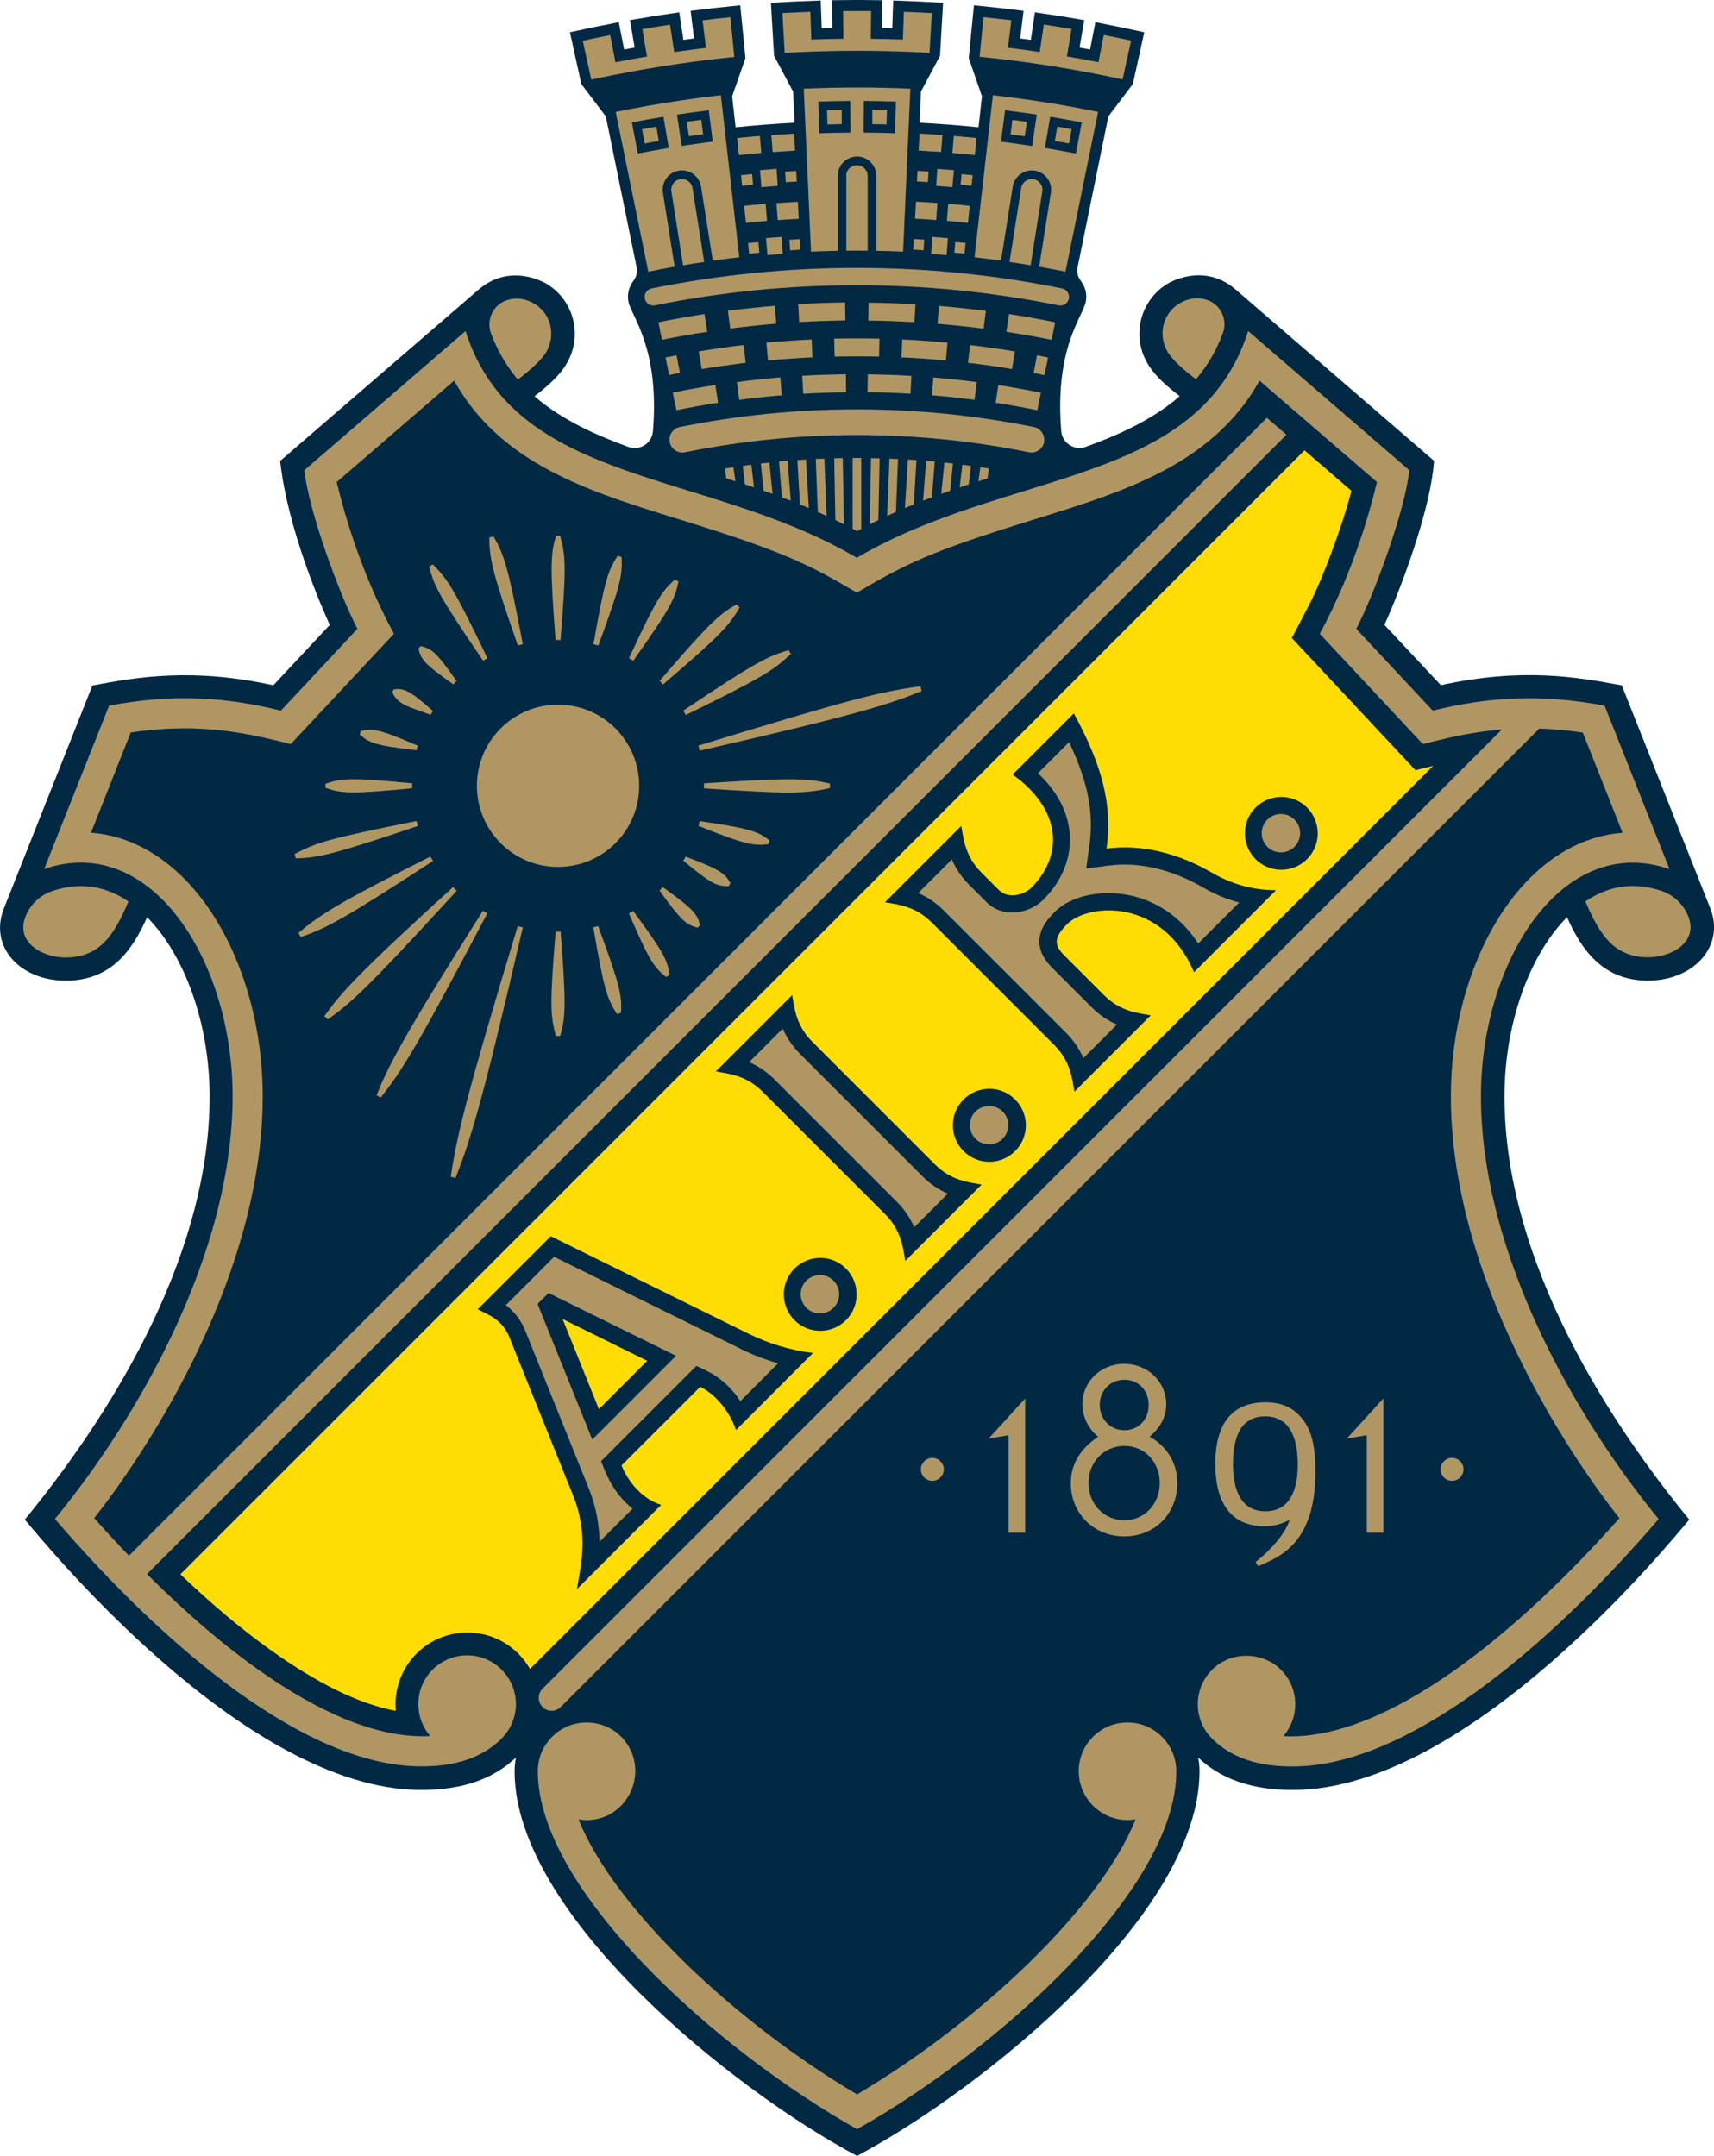
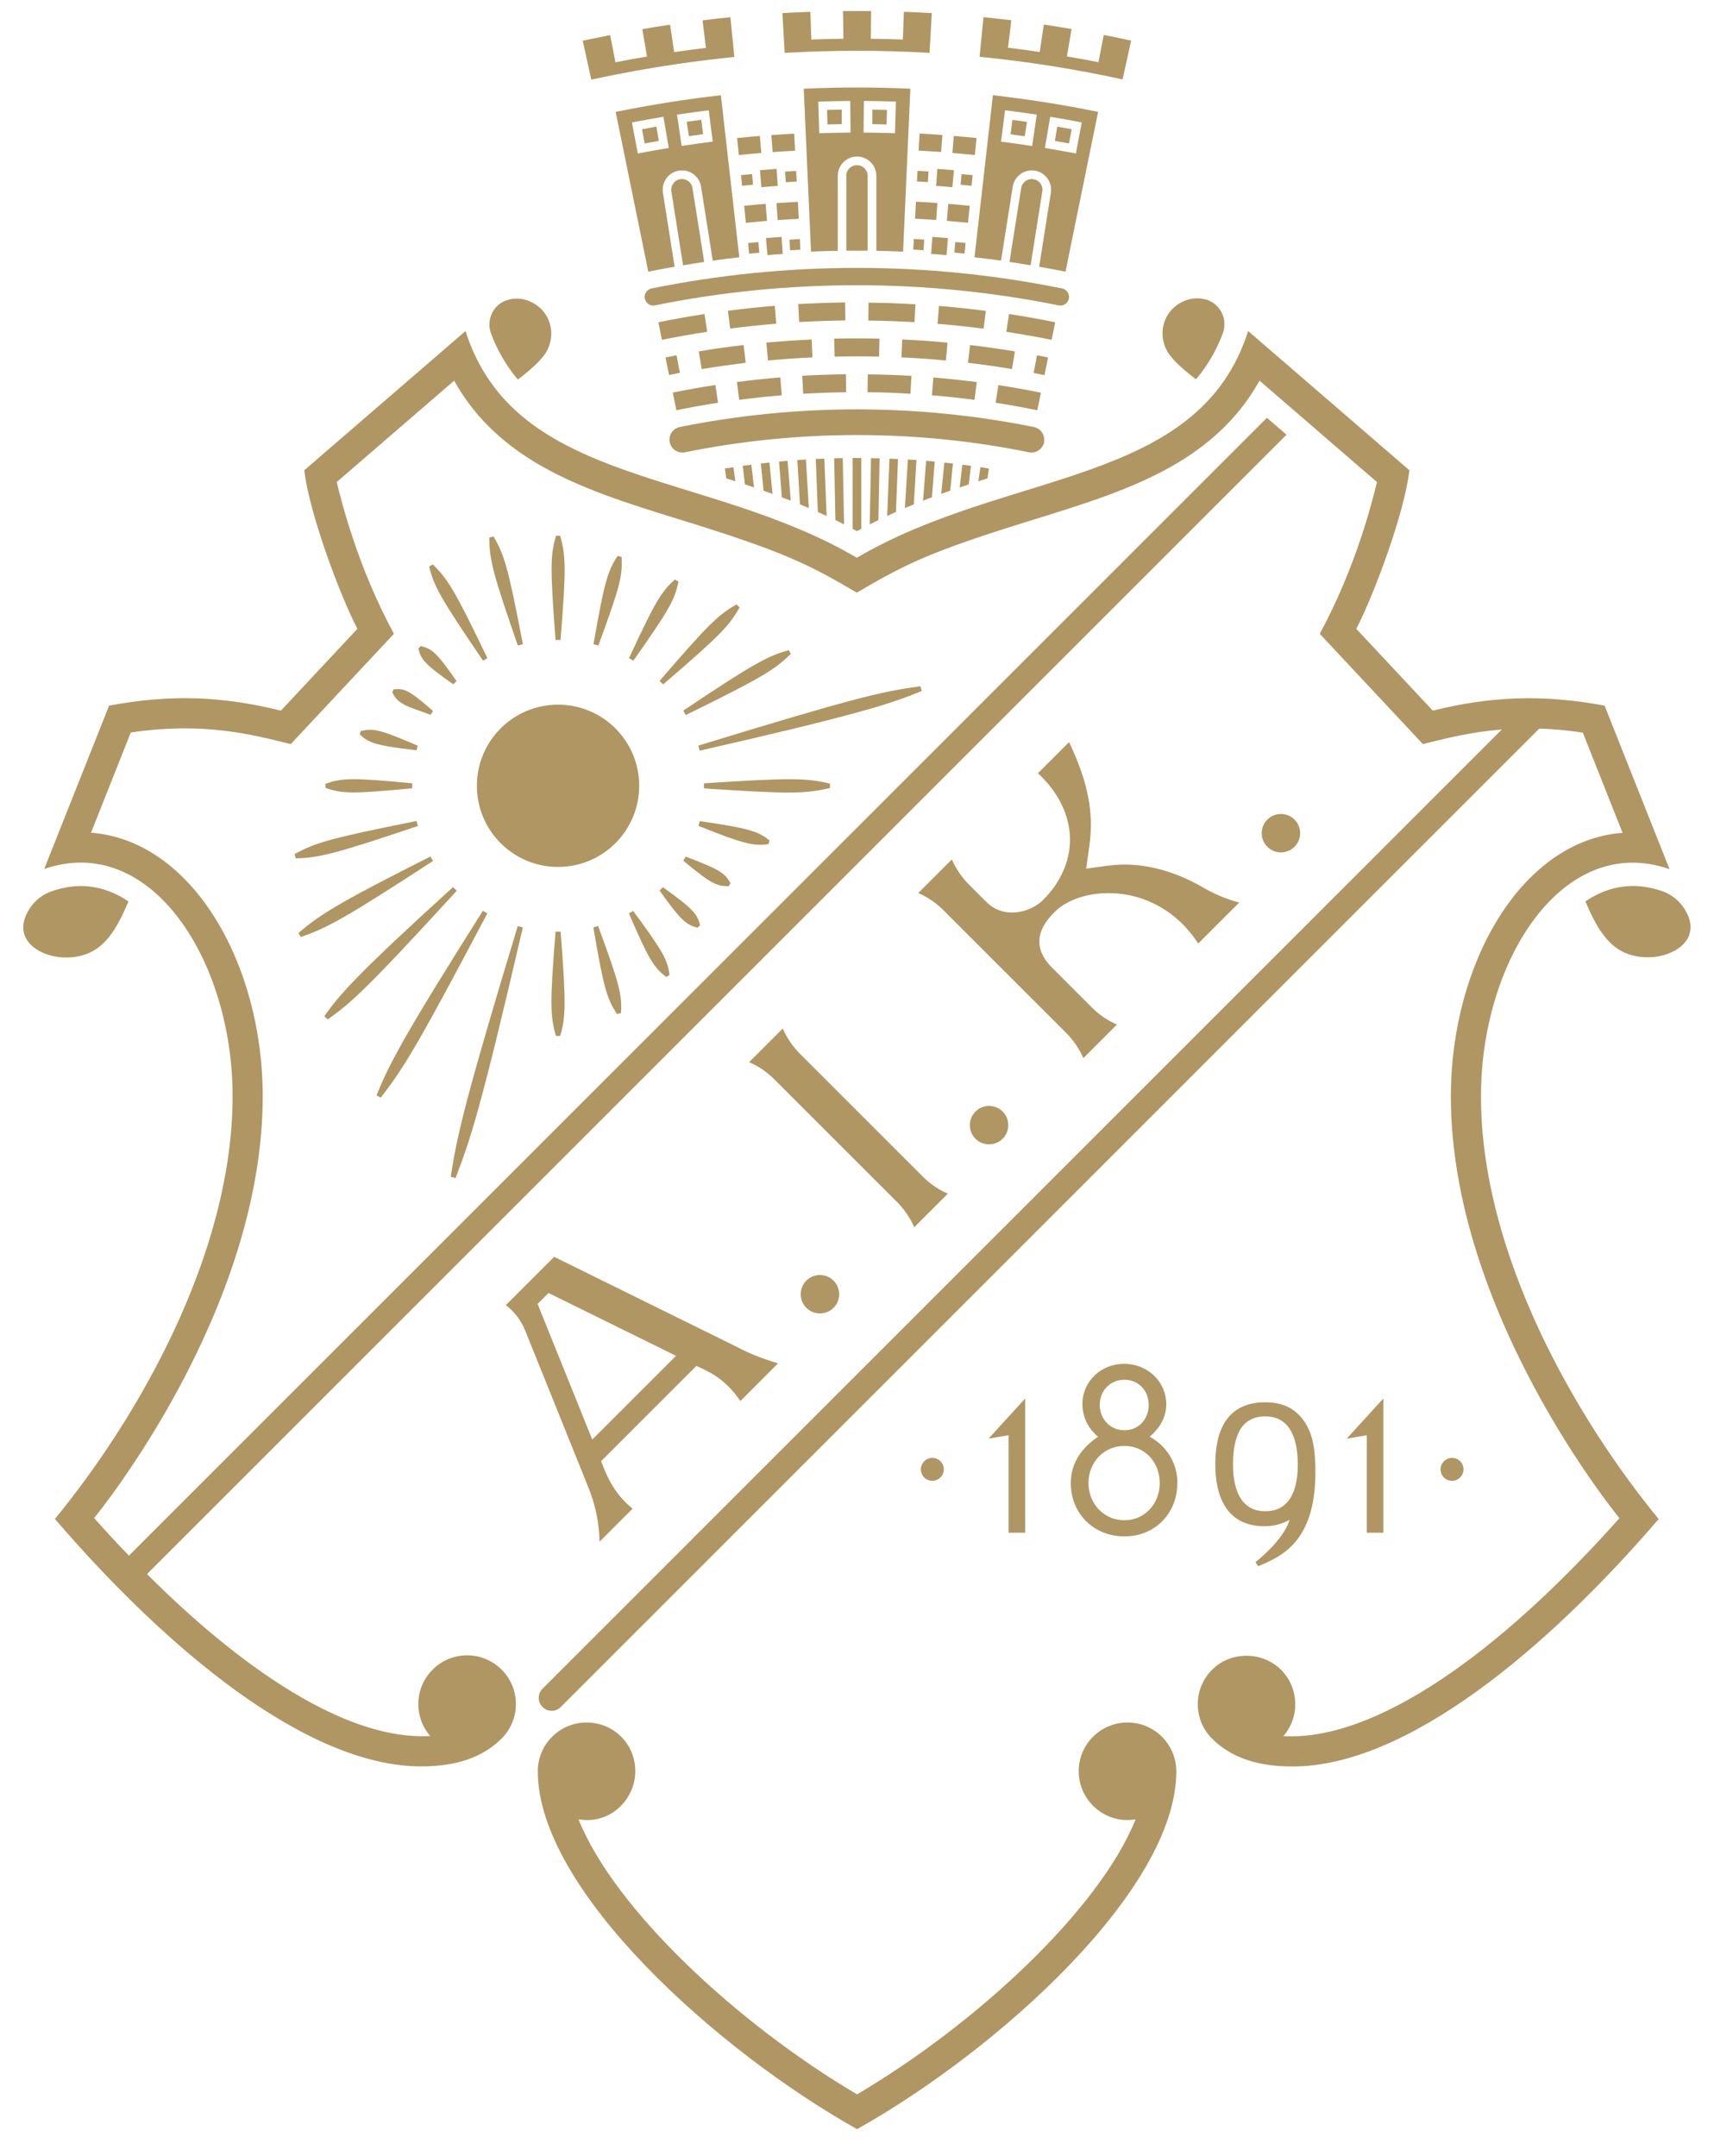
<svg xmlns="http://www.w3.org/2000/svg" id="Calque_2" data-name="Calque 2" viewBox="0 0 158.21 199.02">
  <defs>
    <style>
      .cls-1 {
        fill: #af9663;
      }

      .cls-2 {
        fill: #ffdd04;
      }

      .cls-3 {
        fill: #012944;
      }
    </style>
  </defs>
  <g id="Lager_2" data-name="Lager 2">
    <g id="AIK_Crest" data-name="AIK Crest">
-       <path id="Blue" class="cls-3" d="M152.15,90.53c-4.25,0-6.18-2.9-7.51-5.86-3.51,3.55-5.77,9.9-5.77,16.55,0,15.52,10.02,30.49,17.06,39.06-1.56,1.81-20.22,24.96-36.59,24.96-3.75,0-6.61-.98-8.74-2.99.08.41.12.84.12,1.28,0,13.13-19.89,29.24-31.61,35.49-11.61-6.18-31.61-22.34-31.61-35.49,0-.44.04-.86.12-1.28-2.13,2.01-4.99,2.99-8.74,2.99-16.37,0-35.03-23.14-36.59-24.96,7.02-8.56,17.06-23.53,17.06-39.06,0-6.66-2.26-13-5.77-16.55-1.33,2.97-3.26,5.86-7.51,5.86s-7.1-3.16-5.71-6.67l8.17-20.58c4.15-.78,9.2-1.66,16.7-.02l5.21-5.57c-.66-1.44-3.9-8.8-4.58-15.14l18.31-15.81c2.97-2.56,6.19-.59,6.25-.56,2.54,1.5,3.39,4.77,1.92,7.32-.61,1.12-1.83,2.18-3,3.08,2.53,2.22,5.89,3.67,8.67,4.68,1.05.38,2.17-.34,2.26-1.46.63-7.67-1.98-10.58-2.26-11.93-.14-.7.04-1.39.44-1.92.27-.36.41-.8.32-1.24l-2.85-13.97-2.26-2.98-1.05-4.78c2.13-.46,2.24-.49,4.51-.93l.49,2.52c.32-.06.65-.12.97-.18l-.43-2.53c2.53-.43,2.03-.35,4.55-.72l.38,2.54c.32-.04.65-.09.98-.13l-.31-2.55c2.31-.28,2.4-.29,4.58-.51l.48,4.87-1.23,3.53.32,2.86c1.88-.19,3.67-.33,5.44-.42l-.13-2.88-1.76-3.3-.29-4.89c2.19-.12,2.3-.13,4.6-.21l.09,2.56c.33,0,.66-.02.99-.02l-.03-2.57c2.33-.03,2.28-.03,4.6,0l-.03,2.57c.33,0,.66,0,.98.02l.09-2.56c2.3.08,2.43.09,4.6.21l-.28,4.89-1.76,3.3-.13,2.88c1.75.09,3.58.23,5.44.42l.32-2.86-1.22-3.53.48-4.87c2.18.22,2.29.23,4.58.51l-.31,2.55c.33.04.65.09.98.13l.38-2.54c2.54.37,2.03.29,4.55.72l-.43,2.53c.32.06.65.12.97.18l.49-2.52c2.25.44,2.39.47,4.51.93l-1.05,4.78-2.26,2.98-2.85,13.97c-.09.44.04.88.32,1.24.4.53.59,1.22.44,1.92-.28,1.39-2.89,4.24-2.26,11.93.09,1.11,1.21,1.83,2.26,1.45,2.75-.99,6.14-2.45,8.67-4.68-1.17-.9-2.39-1.96-3-3.08-1.47-2.55-.62-5.82,1.92-7.32.05-.03,3.28-2.01,6.25.56l18.31,15.81c-.36,5.23-3.87,13.65-4.58,15.14l5.21,5.57c7.5-1.64,12.55-.76,16.7.02l8.17,20.58c1.39,3.52-1.58,6.67-5.71,6.67h0Z" />
-       <path id="Yellow" class="cls-2" d="M130.65,71.1l-11.41-12.2,1.61-3.09c1.16-2.23,3-7.05,3.89-10.5l-4.33-3.74L16.65,145.33c2.79,2.67,5.54,4.99,8.16,6.87,4.43,3.19,8.35,5.11,11.72,5.74-.17-1.9.48-3.86,1.91-5.29,2.59-2.59,6.81-2.59,9.4,0,.43.43.79.91,1.08,1.42l83.37-83.37-1.63.4h0ZM67.94,132.02c-.57-1.65-1.82-3.28-3.31-4l-7.26,7.26c.64,1.57,1.96,3.13,3.66,3.64l-7.78,7.78c.36-2.19,1.11-5.03-.36-8.67l-5.88-14.6c-.64-1.58-1.83-2.02-2.92-2.56l6.75-6.75,18.23,8.99c1.88.93,3.89,1.53,5.97,1.79l-7.12,7.13h.02ZM78.09,121.87c-1.32,1.31-3.45,1.31-4.76,0-1.31-1.32-1.31-3.45,0-4.76,1.32-1.32,3.45-1.32,4.76,0,1.31,1.32,1.31,3.45,0,4.76ZM83.56,116.4c-.21-1.18-.34-2.79-1.86-4.31l-11.32-11.32c-1.52-1.52-3.13-1.65-4.31-1.86l7.05-7.05c.21,1.18.34,2.79,1.86,4.31l11.32,11.32c1.52,1.52,3.13,1.65,4.31,1.86l-7.05,7.05ZM93.7,106.26c-1.32,1.32-3.45,1.32-4.76,0-1.32-1.31-1.32-3.45,0-4.76,1.31-1.32,3.45-1.32,4.76,0,1.32,1.32,1.32,3.45,0,4.76ZM110.21,89.76c-2.89-6.9-9.77-6.39-11.7-4.46-1.27,1.27-1.22,1.95-.26,2.91l3.66,3.66c1.52,1.52,3.14,1.65,4.31,1.86l-7.05,7.05c-.21-1.18-.34-2.79-1.86-4.31l-11.32-11.32c-1.52-1.52-3.14-1.65-4.31-1.86l7.05-7.05c.21,1.18.34,2.79,1.86,4.31l1.59,1.59c.97.97,2.44.37,3-.18,3.08-3.08,2.72-7.29-1.71-10.46l5.65-5.65c2.65,4.9,3.58,8.49,3.02,12.49,3.28-.46,6.75.49,9.74,2.23,1.08.63,3.12,1.61,5.9,1.61l-7.58,7.58h.01ZM120.65,79.31c-1.32,1.31-3.45,1.31-4.76,0-1.31-1.32-1.31-3.45,0-4.76,1.32-1.31,3.45-1.31,4.76,0,1.31,1.32,1.31,3.45,0,4.76ZM51.92,121.76l7.82,3.86-4.46,4.46-3.35-8.32h-.01Z" />
      <path id="Gold" class="cls-1" d="M72.43,4.88l-.21-3.67c.86-.05,1.72-.09,2.58-.12l.09,2.56c.98-.04,1.97-.06,2.96-.07l-.03-2.56c1.23,0,1.36,0,2.59,0l-.03,2.56c.99.01,1.97.03,2.96.07l.09-2.56c.86.03,1.73.07,2.58.12l-.21,3.67c-4.56-.26-8.93-.25-13.37,0ZM80.89,23.15v-6.92c0-.98-.8-1.78-1.78-1.78s-1.78.8-1.78,1.78v6.92c-.83.02-1.65.04-2.47.08l-.67-15.04c3.34-.15,6.5-.15,9.84,0l-.67,15.04c-.82-.04-1.65-.06-2.47-.08ZM78.51,12.24l-.03-2.92c-1.21.01-1.63.02-2.95.06l.09,2.92c1.32-.04,1.71-.05,2.9-.06h-.01ZM82.61,12.3l.09-2.92c-1.34-.04-1.76-.05-2.96-.06l-.03,2.92c1.31.01,1.71.02,2.9.06ZM76.34,10.15l.04,1.34c.44-.01.88-.02,1.32-.03v-1.34c-.46,0-.91.02-1.36.03ZM80.51,11.46c.44,0,.88.02,1.32.03l.04-1.34c-.45-.01-.9-.02-1.35-.03v1.34h-.01ZM78.12,16.24v6.9h1.97v-6.9c0-.54-.44-.99-.99-.99s-.99.44-.99.99h0ZM67.78,5.25l-.36-3.66c-.86.08-1.71.18-2.57.29l.31,2.54c-.98.12-1.95.25-2.93.39l-.38-2.53c-1.21.18-1.35.2-2.56.41l.43,2.53c-.97.16-1.94.34-2.91.53l-.49-2.51c-.85.17-1.69.34-2.53.52l.79,3.59c5.85-1.27,10.53-1.82,13.2-2.09h0ZM65.79,24.06l-1.08-6.83c-.15-.97-1.07-1.63-2.04-1.48s-1.63,1.07-1.48,2.04l1.08,6.83c-.81.14-1.63.3-2.43.46l-3.01-14.75c4.35-.88,7.72-1.31,9.71-1.54l1.7,14.96c-.82.09-1.64.2-2.45.31ZM61.73,13.66l-.49-2.88c-1.18.2-1.6.27-2.91.52l.54,2.87c1.28-.24,1.68-.31,2.85-.51h.01ZM65.79,13.08l-.37-2.9c-1.32.17-1.74.23-2.93.4l.43,2.89c1.18-.17,1.58-.23,2.87-.4h0ZM59.26,11.93l.25,1.31c.43-.08.87-.16,1.3-.23l-.22-1.32c-.44.08-.89.16-1.33.24ZM63.39,11.25l.2,1.32c.44-.06.87-.12,1.31-.18l-.17-1.33c-.45.06-.89.12-1.34.18h0ZM62.79,16.54c-.54.08-.9.59-.82,1.13l1.08,6.82c.69-.12,1.24-.2,1.95-.31l-1.08-6.82c-.08-.54-.59-.9-1.13-.82ZM104.41,3.75c-.84-.18-1.69-.36-2.53-.52l-.49,2.51c-.96-.19-1.93-.37-2.91-.53l.43-2.53c-1.21-.21-1.34-.23-2.56-.41l-.38,2.53c-.98-.14-1.95-.28-2.93-.39l.31-2.54c-.86-.1-1.72-.2-2.57-.29l-.36,3.66c4.42.44,8.74,1.12,13.2,2.09l.79-3.59h0ZM101.36,10.33l-3.01,14.75c-.81-.16-1.62-.32-2.43-.46l1.08-6.83c.15-.97-.51-1.88-1.48-2.04-.97-.15-1.88.51-2.04,1.48l-1.08,6.83c-.82-.11-1.64-.22-2.45-.31l1.7-14.96c3.32.38,6.44.87,9.72,1.54h0ZM95.7,10.58c-1.31-.19-1.74-.25-2.93-.4l-.37,2.9c1.31.17,1.71.22,2.87.4l.43-2.89h0ZM99.31,14.17l.54-2.87c-1.31-.25-1.73-.32-2.91-.52l-.49,2.88c1.29.22,1.69.29,2.85.51h.01ZM97.37,13.01c.43.08.87.15,1.3.23l.25-1.31c-.44-.08-.89-.16-1.33-.24,0,0-.22,1.32-.22,1.32ZM94.79,11.25c-.44-.06-.89-.13-1.34-.18l-.17,1.33c.44.06.88.12,1.31.18l.2-1.32h0ZM95.39,16.54c-.54-.08-1.04.28-1.13.82l-1.08,6.82c.72.11,1.26.19,1.95.31l1.08-6.82c.09-.54-.28-1.04-.82-1.13ZM62.76,34.43l-.31-1.63c-.34.07-.68.13-1.02.2l.33,1.62c.33-.07.66-.13,1-.2h0ZM62.43,37.87c1.27-.26,2.55-.49,3.85-.69l-.25-1.64c-1.32.2-2.63.44-3.93.7l.33,1.62h0ZM64.77,34.07c1.34-.22,2.7-.41,4.06-.58l-.19-1.64c-1.39.16-2.77.36-4.14.59,0,0,.27,1.63.27,1.63ZM68.23,36.91c1.3-.17,2.61-.31,3.93-.42l-.13-1.65c-1.35.11-2.68.25-4.01.43l.21,1.64ZM67.19,28.69l.21,1.64c1.41-.18,2.82-.33,4.25-.45l-.13-1.65c-1.45.12-2.9.27-4.33.46ZM70.88,33.28c1.36-.13,2.73-.22,4.11-.29l-.07-1.65c-1.4.07-2.8.16-4.18.29l.15,1.65h-.01ZM74.14,36.35c1.31-.08,2.63-.12,3.96-.14l-.02-1.66c-1.35.02-2.7.06-4.03.14l.09,1.65h0ZM73.68,28.08l.09,1.65c1.41-.08,2.83-.13,4.26-.15l-.02-1.66c-1.45.02-2.89.07-4.33.15h0ZM60.77,29.75l.33,1.62c1.38-.28,2.77-.53,4.18-.74l-.25-1.64c-1.43.22-2.85.47-4.26.76ZM96.74,33c-.34-.07-.68-.14-1.02-.2l-.31,1.63c.33.06.66.13,1,.2l.33-1.62h0ZM91.9,37.18c1.29.2,2.57.43,3.85.69l.33-1.62c-1.3-.26-2.61-.5-3.93-.7l-.25,1.64h0ZM89.35,33.49c1.36.16,2.72.35,4.06.58l.27-1.63c-1.37-.23-2.75-.42-4.14-.59,0,0-.19,1.64-.19,1.64ZM86.02,36.49c1.32.11,2.63.25,3.93.42l.21-1.64c-1.33-.17-2.67-.31-4.01-.43l-.13,1.65ZM86.54,29.89c1.43.12,2.84.27,4.25.45l.21-1.64c-1.43-.19-2.87-.34-4.33-.46,0,0-.13,1.65-.13,1.65ZM83.2,32.99c1.38.06,2.75.16,4.11.29l.15-1.65c-1.39-.13-2.78-.23-4.18-.29l-.07,1.65h-.01ZM80.08,36.21c1.33,0,2.65.06,3.96.14l.09-1.65c-1.34-.08-2.68-.13-4.03-.14l-.02,1.66h0ZM80.15,29.59c1.43.02,2.85.07,4.26.15l.09-1.65c-1.43-.08-2.88-.14-4.33-.15l-.02,1.66h0ZM77,31.26l.04,1.66c1.42-.03,2.68-.03,4.1,0l.04-1.66c-1.45-.03-2.73-.03-4.17,0h-.01ZM97.4,29.75c-1.41-.29-2.83-.54-4.26-.76l-.25,1.64c1.4.22,2.8.46,4.18.74,0,0,.33-1.62.33-1.62ZM98.66,27.57c.09-.43-.19-.85-.62-.94-6.2-1.26-12.57-1.9-18.95-1.9s-12.75.64-18.95,1.9c-.43.09-.71.51-.62.94s.51.71.94.62c6.1-1.24,12.36-1.86,18.63-1.86s12.54.63,18.63,1.86c.43.09.85-.19.94-.62ZM96.36,40.82c.13-.65-.29-1.27-.93-1.4-5.35-1.08-10.84-1.63-16.34-1.63s-11,.55-16.34,1.63c-.65.13-1.06.76-.93,1.4.13.65.76,1.06,1.41.93,5.19-1.05,10.53-1.59,15.87-1.59s10.68.53,15.87,1.59c.65.13,1.27-.29,1.41-.93h-.02ZM73.88,23.05l-.05-.98s-.64.04-.96.06l.06.98c.32-.02.63-.04.95-.06ZM69.15,23.42c.31-.03.63-.06.94-.09l-.09-.98c-.32.03-.64.06-.95.09,0,0,.1.98.1.98ZM71.78,20.32c.65-.05,1.3-.09,1.95-.12l-.08-1.57c-.66.04-1.32.08-1.98.12l.12,1.57h0ZM73.39,13.91l-.08-1.57c-.7.04-1.41.08-2.11.13l.12,1.57c.69-.05,1.38-.09,2.08-.13h-.01ZM70.83,23.55c.47-.04.94-.08,1.42-.11l-.11-1.57c-.48.03-.96.07-1.44.11l.14,1.57h0ZM73.49,15.78c-.34.02-.68.04-1.02.06l.06.98s.67-.04,1.01-.06l-.05-.98ZM68.4,16.17l.1.98c.33-.03.67-.07,1.01-.1l-.09-.98c-.34.03-.68.06-1.02.1ZM70.15,15.71l.13,1.57c.5-.04,1.01-.08,1.51-.12l-.11-1.57c-.51.04-1.02.08-1.53.12ZM68.85,20.57c.65-.07,1.3-.12,1.95-.18l-.13-1.57c-.66.05-1.32.11-1.98.18l.16,1.57ZM70.27,14.12l-.13-1.57c-.7.06-1.4.12-2.1.19l.16,1.57c.69-.07,1.38-.13,2.07-.19ZM89.78,16.17c-.34-.03-.68-.07-1.02-.1l-.09.98c.34.03.67.06,1.01.1,0,0,.1-.98.1-.98ZM89.03,23.41l.1-.98c-.32-.03-.64-.06-.95-.09l-.09.98c.31.03.63.06.94.09ZM84.3,23.04c.32.02.95.06.95.06l.06-.98c-.32-.02-.96-.06-.96-.06,0,0-.05.98-.05.98ZM84.69,15.77l-.05.98c.34.02,1.01.06,1.01.06l.06-.98c-.34-.02-.68-.04-1.02-.06ZM84.79,13.9c.69.04,1.38.08,2.08.13l.12-1.57c-.7-.05-1.4-.1-2.11-.13,0,0-.09,1.57-.09,1.57ZM90.14,12.74c-.7-.07-1.4-.13-2.1-.19l-.13,1.57c.69.06,1.38.12,2.07.19,0,0,.16-1.57.16-1.57ZM84.46,20.19c.65.03,1.3.07,1.95.12l.12-1.57c-.66-.05-1.32-.09-1.98-.12l-.09,1.57ZM85.95,23.44c.47.03.95.07,1.42.11l.13-1.57c-.48-.04-.96-.08-1.44-.11,0,0-.11,1.57-.11,1.57ZM86.4,17.16c.5.04,1.01.07,1.51.12l.14-1.57c-.51-.04-1.02-.08-1.53-.12l-.11,1.57h-.01ZM87.4,20.39c.65.05,1.3.11,1.95.18l.16-1.57c-.66-.07-1.32-.13-1.98-.18l-.13,1.57ZM47.8,35.04c1-.76,2.18-1.76,2.65-2.59.87-1.56.4-3.52-1.14-4.42-.9-.54-1.75-.55-2.45-.34-1.32.38-2.02,1.83-1.53,3.11.46,1.22,1.19,2.72,2.48,4.25h-.01ZM11.86,83.22c-2.2-1.49-4.57-1.82-7.07-.95-1.82.63-2.38,2.2-2.45,2.38-.89,2.25,1.44,3.74,3.72,3.74,3.17,0,4.51-2.12,5.79-5.16h.01ZM104.07,159.01c-2.49,0-4.5,2.02-4.5,4.5,0,2.72,2.44,4.91,5.25,4.44-3.33,8.31-14.67,18.87-25.71,25.39-11.04-6.52-22.38-17.08-25.71-25.39,2.99.5,5.24-1.89,5.24-4.44s-2.02-4.5-4.5-4.5-4.5,2.02-4.5,4.5c0,10.94,16.53,25.78,29.47,33.04,12.93-7.25,29.46-22.08,29.47-33.02,0-2.49-2.01-4.52-4.5-4.52h0ZM155.86,84.64c-.5-1.25-1.44-2.03-2.45-2.38-2.49-.86-4.87-.54-7.07.95,1.29,3.04,2.63,5.16,5.79,5.16,2.28,0,4.61-1.48,3.72-3.74h.01ZM67.04,44.16l.84.27-.18-1.3c-.26.04-.52.08-.79.12,0,0,.13.91.13.91ZM68.77,44.72c.28.09.56.18.83.28l-.25-2.1c-.26.03-.53.07-.79.1l.2,1.72h.01ZM70.48,45.3c.28.1.55.2.83.29l-.29-2.89c-.26.03-.53.06-.79.09l.25,2.51ZM72.17,45.91c.27.1.55.21.82.31l-.29-3.68c-.26.02-.53.05-.79.07l.26,3.3ZM73.84,46.56c.27.11.54.22.82.34l-.27-4.48c-.26.02-.53.03-.79.05l.24,4.09ZM75.49,47.26c.27.12.54.24.81.37l-.21-5.29c-.26,0-.53.02-.79.03,0,0,.19,4.89.19,4.89ZM77.11,48.01c.27.13.54.26.8.4l-.12-6.12c-.27,0-.53,0-.79.02,0,0,.11,5.7.11,5.7ZM78.7,42.28v6.54c.13.07.27.14.4.21.13-.07.26-.14.4-.21v-6.54h-.8ZM81.08,48.01l.11-5.7c-.27,0-.53,0-.79-.02l-.12,6.12c.27-.14.53-.27.8-.4ZM82.7,47.26l.19-4.89c-.26,0-.53-.02-.79-.03l-.21,5.29c.27-.12.54-.25.81-.37ZM84.35,46.56l.24-4.09c-.26-.02-.53-.04-.79-.05l-.27,4.48c.27-.11.54-.23.82-.34ZM86.02,45.91l.26-3.3c-.26-.03-.53-.05-.79-.07l-.29,3.68c.27-.11.55-.21.82-.31ZM87.71,45.3l.25-2.51c-.26-.03-.53-.06-.79-.09l-.29,2.89c.28-.1.55-.2.83-.29ZM89.42,44.72l.2-1.72c-.26-.04-.52-.07-.79-.1l-.25,2.1c.28-.09.56-.19.83-.28h.01ZM91.15,44.16l.13-.91c-.26-.04-.52-.08-.79-.12l-.18,1.3c.28-.09.56-.18.84-.27ZM68.36,124.52c1.12.55,2.27.99,3.46,1.33l-3.48,3.49c-1.48-2.2-3.08-2.78-4.06-3.25l-8.8,8.8c.4.98,1.03,2.88,2.91,4.38l-3.05,3.05c-.03-1.68-.36-3.34-.99-4.91l-5.88-14.6c-.38-.93-.99-1.73-1.78-2.33l4.46-4.46,17.21,8.49h0ZM62.4,125.16l-11.77-5.8-1.01,1.01,5.05,12.52s7.73-7.73,7.73-7.73ZM74.43,118.22c-.69.69-.69,1.82,0,2.51s1.82.69,2.51,0,.69-1.82,0-2.51-1.82-.69-2.51,0ZM73.84,97.28c-.68-.68-1.21-1.47-1.59-2.33l-3.1,3.1c.86.37,1.65.91,2.33,1.59l11.32,11.32c.68.68,1.21,1.47,1.59,2.33l3.1-3.1c-.87-.37-1.65-.91-2.33-1.59l-11.32-11.32ZM90.04,102.61c-.69.69-.69,1.82,0,2.51s1.82.69,2.51,0,.69-1.82,0-2.51-1.82-.69-2.51,0ZM102.34,79.9l-2.08.29.29-2.08c.43-3.07-.1-5.88-1.87-9.6l-2.87,2.87c1.76,1.65,2.76,3.55,2.93,5.57.18,2.19-.69,4.37-2.46,6.13-1.14,1.14-3.59,1.83-5.24.18l-1.59-1.59c-.68-.68-1.21-1.47-1.59-2.33l-3.1,3.1c.86.37,1.65.91,2.33,1.59l11.32,11.32c.68.68,1.21,1.47,1.59,2.33l3.1-3.1c-.86-.37-1.65-.91-2.33-1.59l-3.66-3.66c-2.45-2.45-.41-4.49.26-5.16,1.44-1.44,4.18-2.06,6.81-1.54,1.63.32,4.39,1.33,6.42,4.47l3.78-3.78c-1.15-.31-2.26-.77-3.31-1.38-2.89-1.69-5.99-2.41-8.72-2.03h0ZM116.98,75.66c-.69.69-.69,1.82,0,2.51s1.82.69,2.51,0c.69-.69.69-1.82,0-2.51s-1.82-.69-2.51,0ZM94.63,141.48v-12.38l-3.34,3.66v.04l1.81-.31v9h1.53ZM108.67,136.92c0,2.77-2.04,4.91-4.88,4.91s-4.95-2.12-4.95-4.91c0-1.89,1.02-3.28,2.52-4.29-.81-.67-1.45-1.71-1.45-3.03,0-2.02,1.67-3.7,3.85-3.7s3.89,1.65,3.89,3.74c0,1.34-.75,2.32-1.53,2.99,1.44.77,2.56,2.3,2.56,4.29h-.01ZM101.51,129.69c0,1.28.94,2.34,2.28,2.34s2.24-1.04,2.24-2.34-.92-2.32-2.24-2.32-2.28,1.02-2.28,2.32ZM107.05,136.9c0-1.89-1.34-3.42-3.26-3.42s-3.32,1.53-3.32,3.42,1.4,3.44,3.32,3.44,3.26-1.57,3.26-3.44ZM119.04,140.3c-.81.43-1.53.59-2.34.59-2.89,0-4.52-1.93-4.52-5.74s1.61-5.7,4.62-5.7c1.65,0,2.73.59,3.52,1.67.67.92,1.1,2.14,1.1,4.76,0,6.6-3.28,7.84-5.29,8.71l-.24-.39c1.77-1.42,2.81-2.83,3.15-3.89h0ZM119.79,135.21c0-1.51-.26-2.48-.67-3.18-.5-.85-1.28-1.28-2.36-1.28-1.02,0-1.81.43-2.3,1.24-.41.73-.65,1.77-.65,3.18,0,2.85,1.06,4.34,2.95,4.34h.06c1.91,0,2.97-1.47,2.97-4.31h0ZM127.69,141.48v-12.38l-3.34,3.66v.04l1.81-.31v9h1.53ZM87.12,135.64c0-.59-.49-1.06-1.06-1.06s-1.06.47-1.06,1.06.47,1.06,1.06,1.06,1.06-.49,1.06-1.06ZM135.09,135.64c0-.59-.49-1.06-1.06-1.06s-1.06.47-1.06,1.06.47,1.06,1.06,1.06,1.06-.49,1.06-1.06ZM51.51,65.05c-4.14,0-7.49,3.35-7.49,7.49s3.35,7.49,7.49,7.49,7.49-3.35,7.49-7.49-3.35-7.49-7.49-7.49ZM51.31,95.63h.4c.49-1.7.57-2.79.04-9.62h-.47c-.55,6.85-.47,7.77.03,9.62ZM54.77,85.61c.97,5.72,1.25,6.54,2.18,8l.37-.1c.1-1.63-.1-2.58-2.11-8.02,0,0-.44.12-.44.12ZM61.49,90.19l.31-.18c-.18-1.37-.51-2.06-3.36-5.92l-.39.23c1.9,4.39,2.29,4.95,3.44,5.87ZM64.39,85.64l.23-.23c-.26-1.02-.56-1.45-3.43-3.51l-.31.31c2.08,2.91,2.47,3.13,3.5,3.43h0ZM67.43,81.54c-.5-.9-.9-1.25-4.14-2.46l-.22.37c2.64,2.2,3.1,2.35,4.19,2.36l.16-.28h0ZM70.94,77.93l.09-.35c-1.05-.82-1.77-1.1-6.44-1.78l-.12.44c4.47,1.79,5.12,1.84,6.47,1.69ZM76.61,72.75v-.41c-2.17-.54-3.84-.53-11.63-.03v.47c7.86.52,9.24.51,11.63-.03ZM84.97,63.35c-3.72.5-6.42,1.17-20.51,5.48l.12.47c14.59-3.33,17.65-4.33,20.5-5.51l-.12-.43h.01ZM63.3,66.01c7.3-3.58,8.13-4.17,9.7-5.64l-.2-.35c-1.91.54-3.17,1.18-9.73,5.58,0,0,.23.41.23.41ZM60.88,62.85l.33.33c5.4-4.63,6.06-5.4,7.06-7.1l-.28-.28c-1.64.91-2.6,1.82-7.1,7.05h-.01ZM58.06,60.76l.4.23c3.48-4.93,3.8-5.64,4.17-7.3l-.33-.19c-1.22,1.08-1.76,1.9-4.24,7.26ZM57.38,51.42l-.37-.1c-.91,1.38-1.21,2.32-2.23,8.15l.45.12c2.09-5.67,2.22-6.45,2.15-8.17ZM51.72,49.46h-.4c-.49,1.69-.57,2.76-.04,9.62h.46c.53-6.66.49-7.7-.03-9.62h.01ZM48.26,59.47c-1.4-7.37-1.73-8.22-2.7-9.95l-.39.1c-.02,2.03.38,3.49,2.63,9.97l.45-.12h.01ZM44.99,60.76c-3.13-6.53-3.69-7.3-5.04-8.66l-.34.2c.45,1.8,1,2.86,4.98,8.69l.4-.23ZM38.62,59.86c.23,1.01.54,1.43,3.22,3.31l.3-.3c-1.91-2.75-2.29-2.96-3.3-3.23,0,0-.22.22-.22.22ZM36.36,63.62l-.15.26c.47,1.22,1.75,1.42,3.54,2.11l.21-.36c-2.17-1.92-2.66-2.1-3.6-2h0ZM33.3,67.48l-.09.32c.82.76,1.39,1.02,5.24,1.46l.11-.42c-3.63-1.58-4.13-1.59-5.26-1.36ZM30.04,72.35v.38c1.54.54,2.48.57,8.01.04v-.46c-5.73-.55-6.46-.47-8.01.04ZM27.29,79.24c2.14-.05,3.67-.42,11.28-2.99l-.12-.46c-8.31,1.66-9.3,2.02-11.26,3.05l.11.4h-.01ZM39.97,79.48l-.24-.41c-7.46,3.77-10.06,5.19-12.18,7.06l.21.37c2.42-.83,4-1.68,12.21-7.02ZM42.16,82.23l-.34-.34c-8.82,8.02-10.41,9.84-11.88,11.91l.31.31c2.08-1.49,3.36-2.54,11.91-11.88ZM44.99,84.32l-.42-.24c-7.51,11.88-8.75,14.38-9.81,17.03l.38.22c2.22-2.84,3.59-5.18,9.84-17.01h0ZM48.26,85.61l-.47-.12c-4.7,15.51-5.64,19.39-6.18,23.14l.44.12c1.35-3.52,2.29-6.21,6.21-23.14ZM110.39,35.02c1.29-1.52,2.02-3.02,2.48-4.25.48-1.28-.22-2.73-1.53-3.11-.71-.2-1.55-.19-2.46.34-1.54.91-2.01,2.87-1.14,4.42.46.83,1.65,1.83,2.65,2.59h0ZM154.1,80.22l-5.99-15.08c-5.9-1.1-10.64-.82-15.86.46l-7.06-7.55c1.66-3.18,4.49-10.84,4.9-14.64l-14.88-12.85c-4.58,14.38-22.15,12.71-36.12,20.93-13.97-8.22-31.55-6.55-36.12-20.93l-14.88,12.85c.41,3.8,3.24,11.46,4.9,14.64l-7.06,7.55c-5.22-1.28-9.96-1.57-15.86-.46l-5.99,15.08c9.81-3.39,17.39,8.4,17.39,20.97,0,14.61-8.8,29.77-16.4,39.03,10.35,12.05,23.28,22.84,33.79,22.84,2.33,0,5.26-.39,7.44-2.57,1.76-1.76,1.76-4.61,0-6.36-1.76-1.76-4.61-1.76-6.37,0-1.68,1.68-1.75,4.36-.22,6.13-10.23.56-22.44-11.26-26.14-14.95L118.75,40.13l-1.81-1.56L11.9,143.61c-1.07-1.11-2.14-2.27-3.21-3.47.26-.34,15.56-18.98,15.56-38.95,0-12.17-6.47-23.6-15.85-24.32l3.67-9.25c6.7-1,11.16.18,14.77,1.07l9.52-10.18c-3.35-6.19-4.83-12.16-5.28-14.01l10.84-9.36c1.71,3.08,4.21,5.59,7.56,7.59,3.92,2.34,8.49,3.76,13.33,5.25,9.54,2.95,11.75,4.07,16.28,6.73,4.55-2.67,6.76-3.79,16.28-6.73,4.84-1.5,9.41-2.91,13.33-5.25,3.35-2.01,5.85-4.51,7.56-7.59l10.84,9.36c-.45,1.85-1.93,7.82-5.28,14.01l9.52,10.18c2.07-.51,4.28-1.1,7.29-1.35l-88.55,88.55c-.47.47-.47,1.22,0,1.69.46.47,1.22.47,1.68,0l90.32-90.32c1.32.04,2.65.16,4.02.37l3.67,9.25c-9.4.72-15.85,12.16-15.85,24.32,0,19.96,15.29,38.6,15.56,38.95-11.11,12.48-22.53,20.59-31.02,20.12,1.53-1.77,1.46-4.45-.22-6.13s-4.61-1.76-6.36,0c-1.76,1.76-1.76,4.61,0,6.36,2.17,2.17,5.1,2.57,7.43,2.57,10.51,0,23.44-10.79,33.79-22.84-7.6-9.26-16.4-24.42-16.4-39.03,0-12.58,7.58-24.37,17.39-20.97h.01Z" />
    </g>
  </g>
</svg>